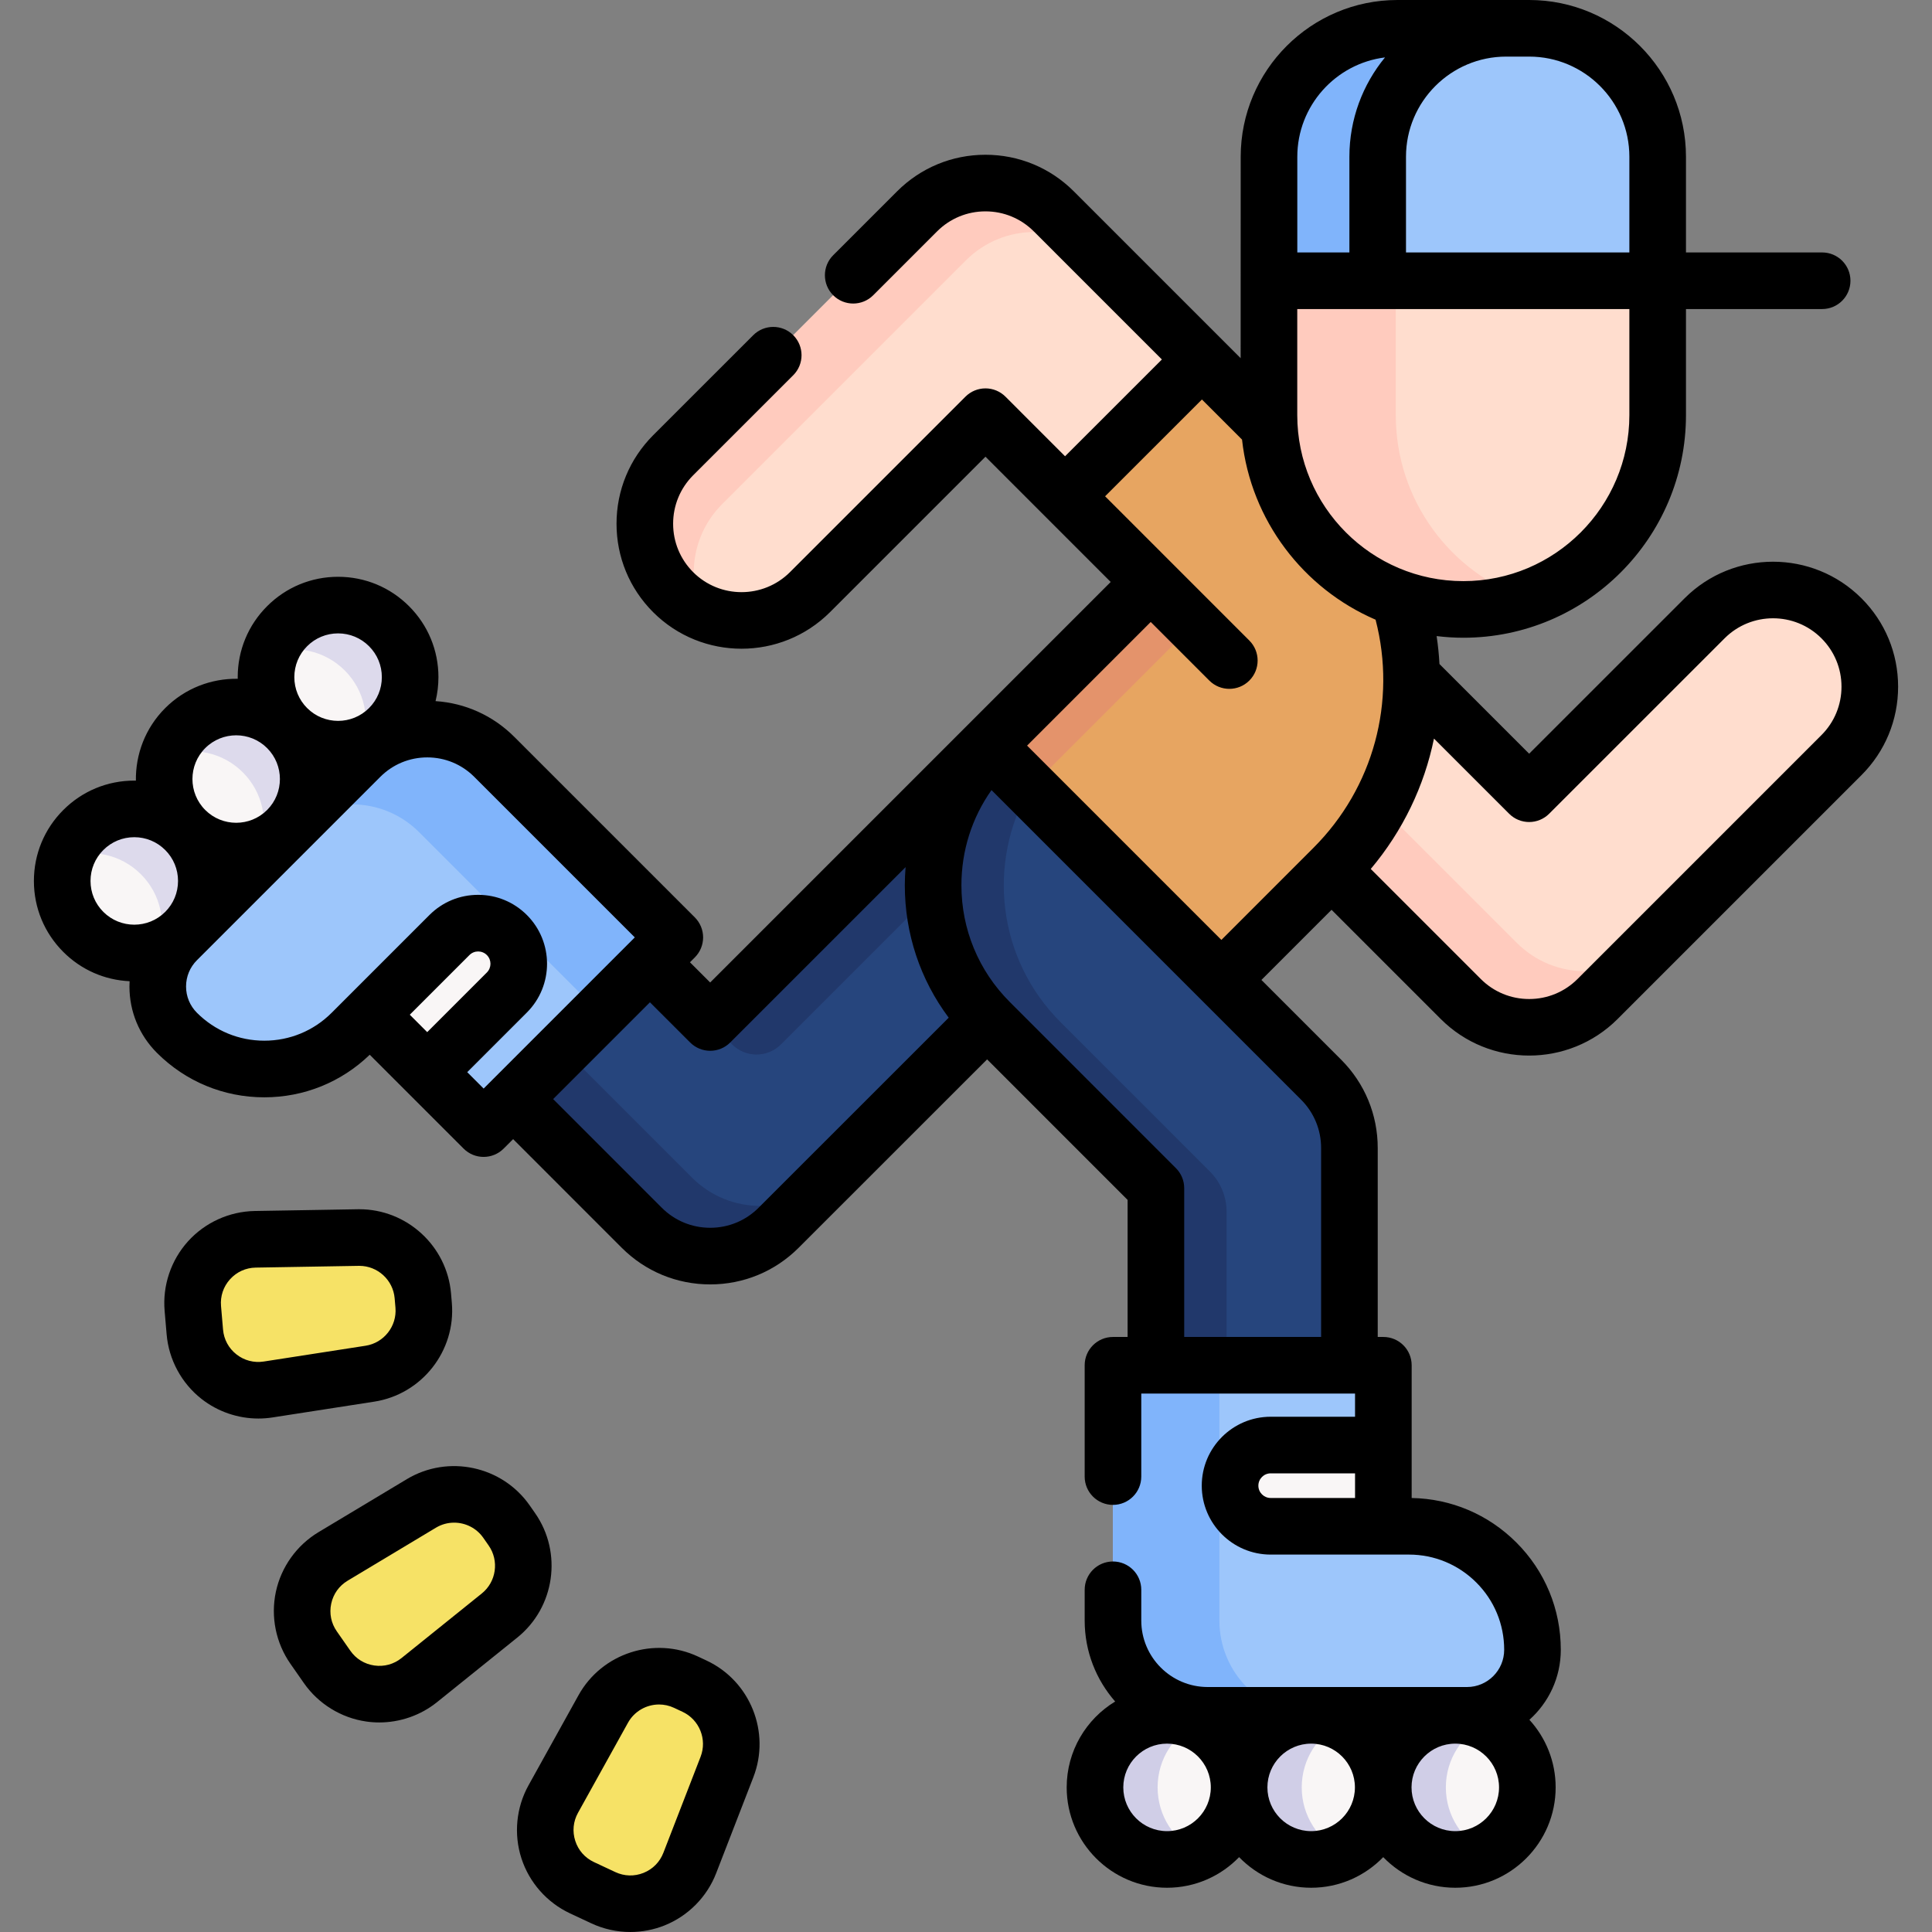
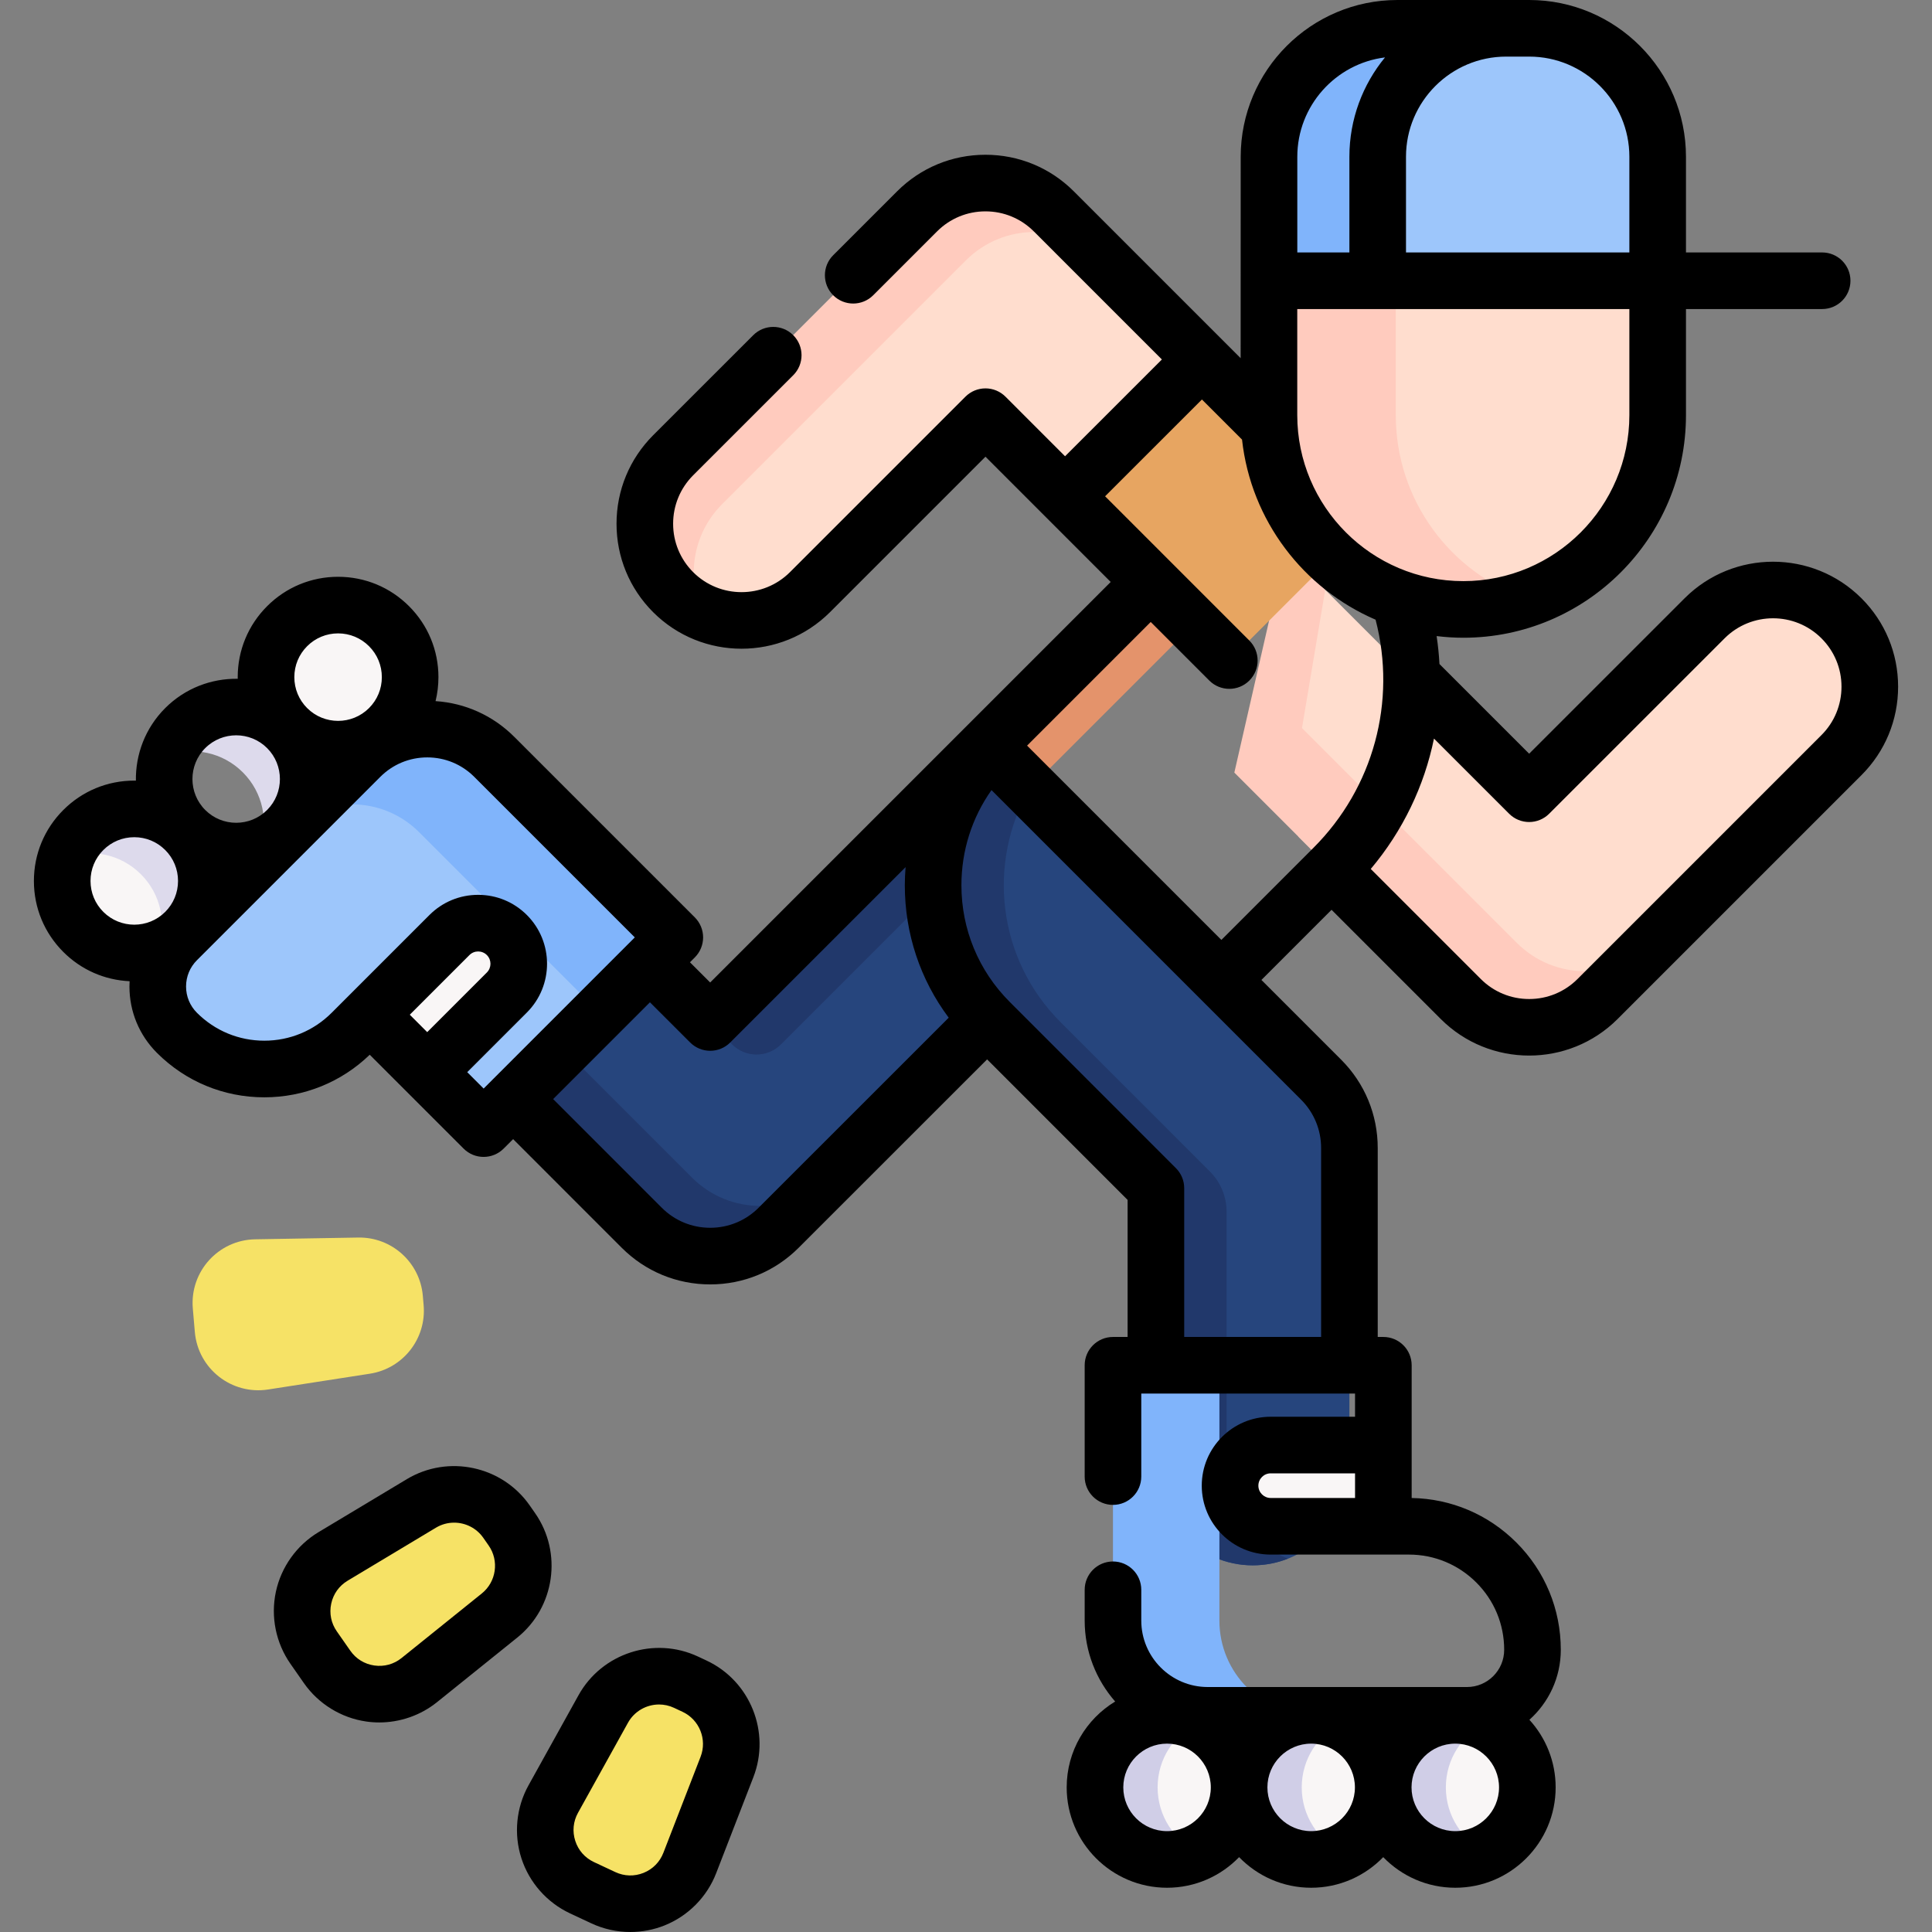
<svg xmlns="http://www.w3.org/2000/svg" id="Capa_1" enable-background="new 0 0 511.987 511.987" height="512" viewBox="0 0 511.987 511.987" width="512">
  <rect x="0" y="0" width="511.987" height="511.987" fill="#808080" stroke="none" />
  <g>
    <g>
      <g>
        <g fill="#f6e266">
          <path d="m112.051 343.398.215 2.508c.758 8.845-5.463 16.767-14.236 18.129l-26.985 4.188c-9.666 1.5-18.58-5.5-19.415-15.246l-.534-6.232c-.835-9.746 6.759-18.16 16.539-18.326l27.304-.464c8.877-.151 16.355 6.597 17.112 15.443z" />
          <path d="m134.216 403.226 1.44 2.065c5.079 7.281 3.653 17.252-3.264 22.818l-21.276 17.119c-7.621 6.132-18.841 4.527-24.436-3.496l-3.578-5.13c-5.596-8.022-3.227-19.106 5.16-24.14l23.414-14.053c7.611-4.57 17.461-2.464 22.54 4.817z" />
          <path d="m181.795 445.785 2.279 1.068c8.039 3.766 11.789 13.115 8.582 21.393l-9.866 25.463c-3.534 9.121-14.053 13.341-22.91 9.191l-5.664-2.654c-8.857-4.15-12.348-14.933-7.601-23.486l13.25-23.878c4.308-7.762 13.891-10.864 21.93-7.097z" />
        </g>
      </g>
      <g>
        <path d="m340.601 145.715 64.631 64.631 46.5-46.5c10.013-10.013 26.247-10.013 36.26 0 10.013 10.013 10.013 26.247 0 36.26l-64.63 64.63c-10.013 10.013-26.247 10.013-36.26 0l-43.01-43.01" fill="#ffddce" />
        <path d="m438.227 249.865-14.871 14.871c-10.01 10.01-26.245 10.01-36.255 0l-59.997-59.997 13.497-59.023 10.584 10.584-6.154 36.644 56.93 56.92c10.011 10.021 26.246 10.021 36.266.001z" fill="#ffcbbe" />
        <path d="m318.515 95.263-8.552 31.466-27.703 4.799-21.107-21.106-46.5 46.5c-10.01 10.01-26.245 10.01-36.265 0-5.005-5.005-7.507-11.569-7.507-18.132 0-6.553 2.502-13.117 7.507-18.132l64.633-64.633c10.02-10.01 26.245-10.01 36.265 0z" fill="#ffddce" />
        <path d="m292.166 68.917c-10.03-9.938-26.194-9.907-36.183.072l-64.633 64.633c-5.005 5.015-7.507 11.579-7.507 18.132 0 3.559.739 7.128 2.226 10.441-2.79-1.231-5.395-2.995-7.682-5.272-5.005-5.005-7.507-11.568-7.507-18.132 0-6.553 2.502-13.117 7.507-18.132l64.632-64.633c10.02-10.01 26.245-10.01 36.265 0z" fill="#ffcbbe" />
        <path d="m296.505 104.373h51.282v61.559h-51.282z" fill="#e7a561" transform="matrix(.707 -.707 .707 .707 -1.212 267.378)" />
-         <path d="m353.365 229.991-50.298 50.308-20.688-11.816-20.808-70.888 79.64-79.64 12.153 12.164c27.589 27.578 27.589 72.294.001 99.872z" fill="#e7a561" />
        <path d="m316.269 165.543-43.382 43.382-12.051-10.594 44.111-44.11z" fill="#e4936b" />
        <path d="m188.206 332.87c-6.562 0-13.123-2.503-18.13-7.51l-54.177-54.176c-10.013-10.013-10.013-26.247 0-36.26 10.013-10.013 26.247-10.013 36.26 0l36.047 36.046 72.077-72.078 36.26 36.26-90.207 90.208c-5.006 5.007-11.569 7.51-18.13 7.51z" fill="#26457d" />
        <path d="m219.427 312.264-13.097 13.097c-5.005 5.015-11.569 7.517-18.122 7.517-6.564 0-13.128-2.502-18.132-7.517l-54.182-54.172c-10.01-10.01-10.01-26.245 0-36.265 2.349-2.349 5.046-4.143 7.918-5.384-4.072 9.374-2.277 20.686 5.384 28.347l54.182 54.182c5.005 5.005 11.569 7.507 18.132 7.507 6.461 0 12.943-2.43 17.917-7.312z" fill="#21386b" />
        <path d="m272.56 211.168-65.613 65.613c-3.571 3.571-9.36 3.571-12.93 0l-5.811-5.811 72.078-72.078z" fill="#21386b" />
        <g>
          <path d="m387.778 161.508c-28.438-.007-51.495-23.064-51.495-51.495v-35.605l.007-.007 48.351-13.252 54.639 13.251v35.605c.001 28.446-23.056 51.502-51.502 51.503z" fill="#ffddce" />
          <path d="m404.587 158.705c-5.262 1.824-10.912 2.81-16.801 2.81-28.438-.007-51.495-23.064-51.502-51.502v-35.605l.007-.007 33.595.007v35.606c0 22.555 14.499 41.732 34.701 48.691z" fill="#ffcbbe" />
-           <path d="m336.291 74.4h67.802 35.196v-32.851c0-18.805-15.244-34.049-34.049-34.049h-34.9c-18.805 0-34.049 15.244-34.049 34.049z" fill="#9dc6fb" />
+           <path d="m336.291 74.4h67.802 35.196v-32.851c0-18.805-15.244-34.049-34.049-34.049h-34.9c-18.805 0-34.049 15.244-34.049 34.049" fill="#9dc6fb" />
          <path d="m399.131 7.508c-18.799 0-34.049 15.24-34.049 34.049v32.85h-28.798v-32.85c0-18.809 15.24-34.049 34.05-34.049h28.797z" fill="#80b4fb" />
        </g>
        <path d="m331.961 414.817c-14.16 0-25.64-11.479-25.64-25.64v-74.312l-44.023-44.023c-20.026-20.026-20.026-52.494 0-72.52l87.792 87.792c4.808 4.808 7.51 11.33 7.51 18.13v84.933c.001 14.161-11.479 25.64-25.639 25.64z" fill="#26457d" />
        <path d="m341.324 413.043c-2.908 1.151-6.073 1.777-9.381 1.774-14.096-.01-25.622-12.124-25.622-26.22v-73.724l-44.029-44.028c-20.02-20.019-20.02-52.49 0-72.519l10.594 10.594c-11.363 19.619-8.646 45.146 8.143 61.925l39.624 39.633c2.814 2.814 4.394 6.631 4.394 10.61v68.089c.001 10.852 6.75 20.133 16.277 23.866z" fill="#21386b" />
        <g>
-           <path d="m373.376 404.472h-6.783l-8.993-15.294 8.993-6.236v-21.145h-71.652v67.659c0 13.87 11.244 25.113 25.113 25.113h68.706c9.586 0 17.356-7.771 17.356-17.356 0-18.083-14.658-32.741-32.74-32.741z" fill="#9dc6fb" />
          <path d="m348.251 454.562h-28.204c-13.866 0-25.106-11.24-25.106-25.106v-67.658h28.204v67.658c-.001 13.866 11.24 25.106 25.106 25.106z" fill="#80b4fb" />
          <g>
            <circle cx="385.655" cy="473.664" fill="#f9f6f6" r="19.096" />
            <path d="m393.953 490.874c-2.513 1.21-5.323 1.887-8.297 1.887-10.553 0-19.096-8.543-19.096-19.096 0-10.543 8.543-19.097 19.096-19.097 2.974 0 5.784.677 8.297 1.897-6.389 3.087-10.799 9.63-10.799 17.199 0 7.579 4.41 14.123 10.799 17.21z" fill="#d0cee7" />
            <circle cx="347.464" cy="473.664" fill="#f9f6f6" r="19.096" />
            <path d="m355.762 490.874c-2.513 1.21-5.323 1.887-8.297 1.887-10.553 0-19.096-8.543-19.096-19.096 0-10.543 8.543-19.097 19.096-19.097 2.974 0 5.784.677 8.297 1.897-6.389 3.087-10.799 9.63-10.799 17.199-.001 7.579 4.409 14.123 10.799 17.21z" fill="#d0cee7" />
            <circle cx="309.272" cy="473.664" fill="#f9f6f6" r="19.096" />
            <path d="m317.57 490.874c-2.513 1.21-5.323 1.887-8.297 1.887-10.553 0-19.096-8.543-19.096-19.096 0-10.543 8.543-19.097 19.096-19.097 2.974 0 5.784.677 8.297 1.897-6.389 3.087-10.799 9.63-10.799 17.199 0 7.579 4.41 14.123 10.799 17.21z" fill="#d0cee7" />
          </g>
          <path d="m336.736 382.942h29.857v21.53h-29.857c-5.945 0-10.765-4.82-10.765-10.765 0-5.945 4.82-10.765 10.765-10.765z" fill="#f9f6f6" />
        </g>
        <g>
          <path d="m93.192 273.699 4.796-4.796 17.173 4.456-1.949 10.768 14.952 14.952 50.666-50.666-47.842-47.842c-9.807-9.807-25.708-9.807-35.515 0l-48.583 48.583c-6.778 6.778-6.778 17.767 0 24.545 12.786 12.786 33.516 12.786 46.302 0z" fill="#9dc6fb" />
          <path d="m75.539 220.514 19.943-19.943c9.805-9.805 25.701-9.805 35.506 0l47.841 47.841-19.943 19.943-47.841-47.841c-9.805-9.804-25.702-9.804-35.506 0z" fill="#80b4fb" />
          <g>
            <circle cx="35.583" cy="233.456" fill="#f9f6f6" r="19.096" />
            <path d="m17.546 227.154c.921-2.632 2.43-5.098 4.533-7.201 7.462-7.462 19.544-7.462 27.006 0 7.455 7.455 7.462 19.544 0 27.007-2.103 2.103-4.569 3.611-7.209 4.525 2.335-6.701.827-14.446-4.525-19.798-5.359-5.359-13.104-6.868-19.805-4.533z" fill="#dddaec" />
-             <circle cx="62.588" cy="206.45" fill="#f9f6f6" r="19.096" />
            <path d="m44.552 200.149c.921-2.632 2.43-5.098 4.533-7.201 7.462-7.462 19.544-7.462 27.006 0 7.455 7.455 7.462 19.544 0 27.007-2.103 2.103-4.569 3.611-7.209 4.525 2.335-6.701.827-14.446-4.525-19.798-5.359-5.36-13.105-6.868-19.805-4.533z" fill="#dddaec" />
            <circle cx="89.593" cy="179.445" fill="#f9f6f6" r="19.096" />
-             <path d="m71.557 173.144c.921-2.632 2.43-5.098 4.533-7.201 7.462-7.462 19.544-7.462 27.006 0 7.455 7.455 7.462 19.544 0 27.007-2.103 2.103-4.569 3.611-7.209 4.525 2.335-6.701.827-14.446-4.525-19.798-5.359-5.36-13.104-6.869-19.805-4.533z" fill="#dddaec" />
          </g>
          <path d="m134.324 263.015-21.112 21.112-15.224-15.224 21.112-21.112c4.204-4.204 11.02-4.204 15.224 0 4.204 4.204 4.204 11.02 0 15.224z" fill="#f9f6f6" />
        </g>
      </g>
    </g>
    <g>
-       <path d="m119.739 345.266-.215-2.508c-1.078-12.584-11.71-22.305-24.296-22.305-.139 0-.277.001-.416.003l-27.304.463c-6.732.114-13.18 3.046-17.69 8.044s-6.769 11.712-6.193 18.419l.533 6.233c.575 6.708 3.941 12.94 9.236 17.099 4.313 3.387 9.659 5.204 15.089 5.204 1.236 0 2.479-.094 3.713-.286l26.984-4.188c12.619-1.956 21.649-13.456 20.559-26.178zm-49.843 15.545c-2.596.401-5.169-.269-7.236-1.893-2.068-1.624-3.331-3.961-3.556-6.581l-.533-6.233c-.225-2.62.622-5.138 2.384-7.09s4.18-3.052 6.809-3.096l27.305-.463c.054-.001.106-.001.159-.001 4.845 0 8.938 3.742 9.353 8.585l.215 2.508c.42 4.897-3.057 9.323-7.914 10.077z" />
      <path d="m141.808 401-1.44-2.065c-7.305-10.472-21.604-13.529-32.552-6.958l-23.414 14.053c-5.773 3.465-9.892 9.229-11.299 15.812-1.406 6.584-.004 13.527 3.848 19.049l3.578 5.13c3.852 5.522 9.883 9.236 16.548 10.189 1.141.163 2.285.244 3.427.244 5.529 0 10.967-1.886 15.315-5.385l21.274-17.119c9.948-8.002 12.019-22.476 4.715-32.95zm-14.119 21.265-21.274 17.119c-2.049 1.648-4.607 2.351-7.215 1.979-2.603-.373-4.865-1.765-6.369-3.922l-3.578-5.13c-1.505-2.157-2.031-4.761-1.481-7.332.55-2.572 2.094-4.733 4.349-6.086l23.414-14.053c1.5-.9 3.162-1.331 4.81-1.331 2.98 0 5.909 1.413 7.721 4.009l1.44 2.064c2.81 4.031 2.014 9.602-1.817 12.683z" />
      <path d="m187.256 440.061-2.279-1.068c-11.564-5.418-25.474-.914-31.669 10.25l-13.251 23.877c-3.268 5.887-3.952 12.937-1.879 19.342 2.073 6.406 6.76 11.718 12.856 14.574l5.664 2.653c3.262 1.528 6.805 2.296 10.352 2.296 3.082 0 6.169-.581 9.074-1.746 6.249-2.507 11.228-7.545 13.659-13.823l9.866-25.463c4.614-11.905-.831-25.474-12.393-30.892zm-1.593 25.475-9.866 25.464c-.95 2.452-2.817 4.341-5.258 5.32-2.441.98-5.097.902-7.478-.212l-5.664-2.653c-2.381-1.116-4.139-3.108-4.948-5.61s-.553-5.146.723-7.445l13.251-23.877c1.702-3.066 4.915-4.827 8.233-4.827 1.332 0 2.682.284 3.957.881l2.279 1.068c4.451 2.084 6.546 7.308 4.771 11.891z" />
      <path d="m493.297 158.548c-12.922-12.922-33.949-12.921-46.871 0l-41.196 41.188-23.767-23.767c-.133-2.468-.383-4.938-.754-7.404 2.322.279 4.679.439 7.075.439 32.536 0 59.006-26.465 59.006-58.995v-28.11h36.087c4.143 0 7.5-3.358 7.5-7.5s-3.357-7.5-7.5-7.5h-36.087v-25.35c-.001-22.91-18.64-41.549-41.55-41.549h-34.9c-22.91 0-41.549 18.639-41.549 41.549l-.013 53.369-44.201-44.201c-6.258-6.258-14.578-9.705-23.428-9.705-8.851 0-17.171 3.447-23.429 9.705l-16.92 16.92c-2.929 2.929-2.929 7.678 0 10.606 2.93 2.929 7.678 2.929 10.607 0l16.92-16.92c3.424-3.425 7.978-5.311 12.821-5.311s9.396 1.886 12.821 5.311l33.936 33.937-25.658 25.651-15.791-15.793c-1.406-1.407-3.314-2.197-5.304-2.197s-3.896.79-5.304 2.197l-46.497 46.497c-7.079 7.074-18.594 7.075-25.661.008-3.424-3.43-5.309-7.987-5.309-12.832 0-4.844 1.887-9.407 5.303-12.836l26.53-26.52c2.929-2.928 2.93-7.677.002-10.606-2.929-2.93-7.677-2.93-10.607-.002l-26.541 26.532c-6.247 6.271-9.687 14.593-9.687 23.433 0 8.846 3.441 17.166 9.697 23.433 12.915 12.917 33.942 12.919 46.877 0l41.196-41.196 33.187 33.192-106.139 106.14-5.357-5.354 1.289-1.289c1.406-1.406 2.196-3.314 2.196-5.303s-.79-3.897-2.196-5.303l-47.843-47.842c-5.639-5.639-12.98-8.95-20.864-9.471.501-2.055.762-4.183.762-6.352 0-7.104-2.767-13.783-7.79-18.806s-11.702-7.79-18.807-7.79c-7.104 0-13.782 2.767-18.805 7.79-5.024 5.023-7.791 11.702-7.791 18.806 0 .145.008.288.01.433-6.95-.109-13.934 2.476-19.226 7.767-5.291 5.291-7.876 12.276-7.767 19.226-.144-.002-.287-.01-.431-.01-7.104 0-13.783 2.767-18.806 7.79-5.024 5.023-7.791 11.702-7.791 18.806s2.767 13.783 7.79 18.806c4.731 4.731 10.931 7.458 17.572 7.76-.026.467-.042.935-.042 1.406 0 6.639 2.586 12.881 7.28 17.576 7.601 7.601 17.706 11.786 28.455 11.786 10.509 0 20.403-4.001 27.942-11.283l24.877 24.877c1.465 1.464 3.385 2.197 5.304 2.197s3.839-.732 5.304-2.197l2.514-2.514 28.785 28.795c6.258 6.258 14.581 9.704 23.437 9.704s17.179-3.446 23.435-9.703l49.95-49.93 37.232 37.24v36.321h-3.876c-4.143 0-7.5 3.358-7.5 7.5v29.5c0 4.142 3.357 7.5 7.5 7.5s7.5-3.358 7.5-7.5v-22h56.649v6.142h-22.357c-10.071 0-18.265 8.194-18.265 18.265s8.193 18.265 18.265 18.265l36.638-.002c6.732 0 13.072 2.627 17.852 7.397 4.765 4.757 7.389 11.093 7.389 17.842 0 5.437-4.419 9.86-9.851 9.86h-68.71c-9.71 0-17.609-7.9-17.609-17.61v-8.16c0-4.142-3.357-7.5-7.5-7.5s-7.5 3.358-7.5 7.5v8.16c0 8.207 3.054 15.709 8.077 21.448-7.693 4.666-12.845 13.121-12.845 22.757 0 14.665 11.931 26.596 26.596 26.596 7.488 0 14.258-3.115 19.096-8.111 4.838 4.997 11.608 8.111 19.096 8.111s14.258-3.115 19.096-8.111c4.838 4.997 11.608 8.111 19.096 8.111 14.665 0 26.596-11.931 26.596-26.596 0-6.895-2.638-13.184-6.956-17.914 5.101-4.556 8.319-11.178 8.319-18.541 0-10.76-4.188-20.867-11.791-28.458-7.441-7.427-17.265-11.593-27.729-11.775v-35.176c0-4.142-3.357-7.5-7.5-7.5h-1.493v-50.056c0-8.855-3.446-17.178-9.704-23.436l-21.117-21.117 18.584-18.591 28.94 28.94c6.46 6.46 14.945 9.69 23.431 9.69s16.972-3.23 23.432-9.69l64.633-64.632c6.257-6.257 9.703-14.58 9.703-23.436-.001-8.847-3.447-17.167-9.705-23.424zm-184.025 326.712c-6.394 0-11.596-5.202-11.596-11.596s5.202-11.596 11.596-11.596 11.596 5.202 11.596 11.596-5.202 11.596-11.596 11.596zm38.192 0c-6.394 0-11.596-5.202-11.596-11.596 0-6.388 5.192-11.584 11.576-11.595h.039c6.385.011 11.576 5.207 11.576 11.595.001 6.395-5.202 11.596-11.595 11.596zm38.191 0c-6.394 0-11.596-5.202-11.596-11.596 0-6.388 5.192-11.584 11.576-11.595h.039c6.385.011 11.576 5.207 11.576 11.595.001 6.395-5.201 11.596-11.595 11.596zm2.128-331.258c-24.265 0-44.005-19.736-44.005-43.995v-28.106l88.011-.001v28.108c0 24.258-19.741 43.994-44.006 43.994zm17.457-139.002c14.639 0 26.549 11.91 26.549 26.549v25.351h-59.195v-25.351c0-14.639 11.91-26.549 26.549-26.549zm-61.449 26.549c0-13.518 10.158-24.701 23.241-26.335-5.894 7.174-9.438 16.348-9.438 26.335v25.351h-13.803zm-262.396 129.697c2.189-2.19 5.102-3.396 8.198-3.396 3.098 0 6.01 1.206 8.2 3.397 2.19 2.19 3.396 5.102 3.396 8.199s-1.206 6.009-3.397 8.2c-4.519 4.521-11.877 4.521-16.397 0h-.001c-2.19-2.19-3.396-5.102-3.396-8.199s1.205-6.011 3.397-8.201zm-27.007 27.005c4.523-4.521 11.88-4.521 16.399 0 4.521 4.52 4.521 11.874.004 16.396l-.006.006c-4.521 4.517-11.873 4.518-16.394.001-.001-.001-.002-.002-.003-.003-4.521-4.523-4.521-11.879 0-16.4zm-27.005 43.404c-2.19-2.19-3.396-5.102-3.396-8.199s1.206-6.009 3.397-8.199c2.189-2.19 5.102-3.396 8.199-3.396 3.095 0 6.006 1.205 8.196 3.394.001.001.002.002.003.003h.001c2.19 2.19 3.396 5.102 3.396 8.199s-1.206 6.009-3.397 8.2c-4.52 4.52-11.879 4.518-16.399-.002zm81.212 27.248 15.808-15.808c1.273-1.273 3.344-1.273 4.617 0s1.273 3.344 0 4.617l-15.808 15.809zm15.224 15.224 15.809-15.809c7.12-7.122 7.12-18.708 0-25.83-3.45-3.45-8.037-5.35-12.916-5.35s-9.466 1.9-12.916 5.35l-25.907 25.907h-.001c-4.767 4.768-11.104 7.393-17.847 7.393s-13.081-2.625-17.849-7.393c-1.861-1.861-2.887-4.336-2.887-6.969s1.025-5.107 2.888-6.969l48.583-48.583c3.326-3.327 7.749-5.159 12.454-5.159 4.704 0 9.127 1.832 12.453 5.159l42.54 42.539-40.06 40.06zm77.212 35.931c-3.424 3.424-7.979 5.31-12.828 5.31s-9.405-1.886-12.829-5.31l-28.787-28.795 25.65-25.65 10.664 10.656c1.465 1.463 3.383 2.195 5.302 2.195s3.839-.732 5.303-2.196l46.481-46.475c-.127 1.587-.208 3.183-.208 4.792 0 12.828 4.086 25.024 11.634 35.111zm158.062 76.914h-22.356c-1.8 0-3.265-1.465-3.265-3.265s1.465-3.265 3.265-3.265h22.356zm-8.993-92.728v50.056h-36.28v-39.431c0-1.989-.79-3.896-2.196-5.303l-44.021-44.03c-8.27-8.266-12.824-19.258-12.824-30.951 0-9.155 2.792-17.881 7.972-25.208l82.038 82.038c3.425 3.424 5.311 7.981 5.311 12.829zm-77.919-106.651 32.767-32.766 15.523 15.525c1.465 1.465 3.384 2.197 5.304 2.197 1.919 0 3.839-.732 5.303-2.196 2.93-2.929 2.93-7.677.001-10.606l-38.223-38.229 25.659-25.651 10.629 10.629c2.361 21.467 16.281 39.501 35.39 47.725 5.617 21.646-.532 44.536-16.474 60.468l-24.387 24.395zm210.509-2.791-64.633 64.632c-3.424 3.424-7.979 5.311-12.823 5.311-4.846 0-9.4-1.886-12.824-5.311l-29.155-29.155c8.505-10.103 14.185-21.99 16.753-34.552l19.917 19.917c2.929 2.929 7.678 2.93 10.606 0l46.5-46.49c7.075-7.073 18.586-7.074 25.659 0 3.425 3.424 5.311 7.977 5.311 12.819 0 4.849-1.886 9.405-5.311 12.829z" />
    </g>
  </g>
</svg>